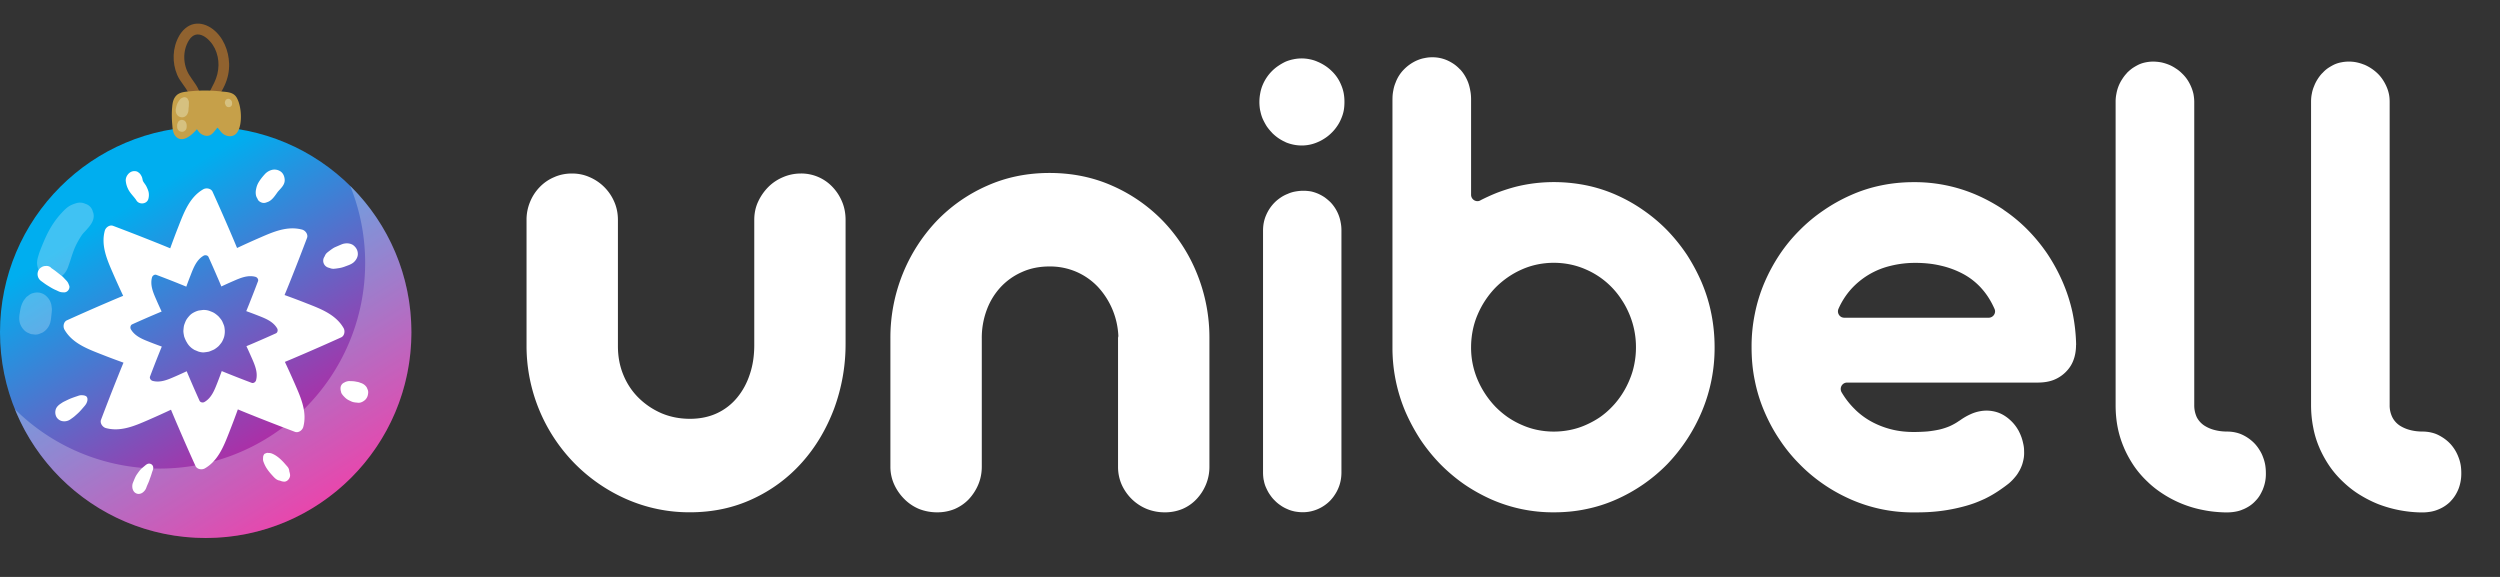
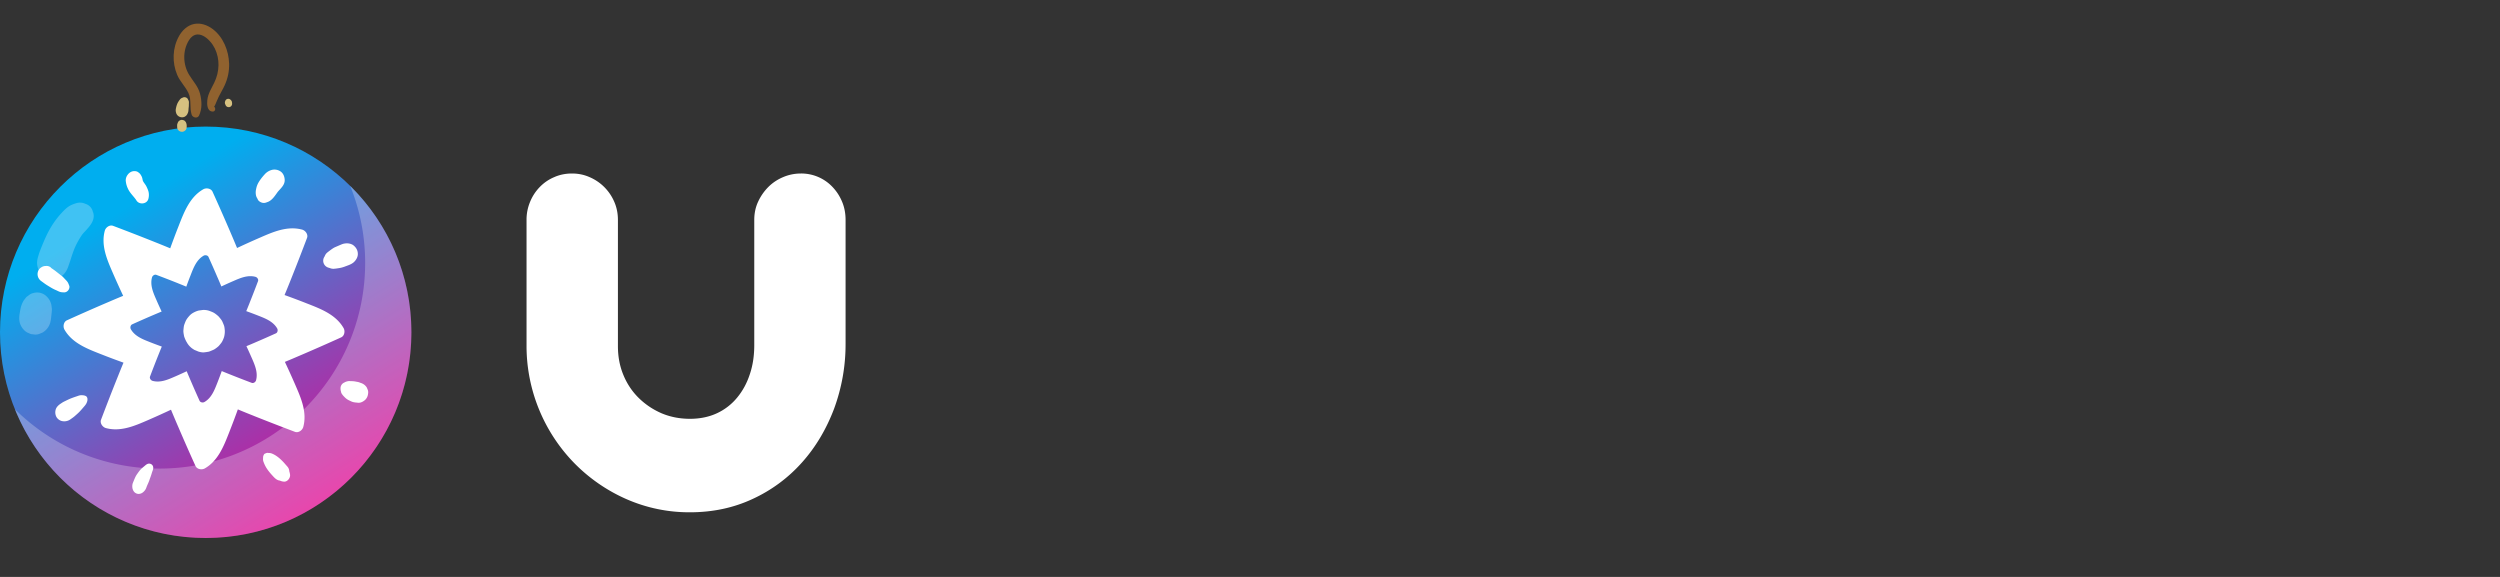
<svg xmlns="http://www.w3.org/2000/svg" width="130" height="30" fill="none">
  <rect width="100%" height="100%" fill="#333333" stroke="none" />
  <path fill-rule="evenodd" clip-rule="evenodd" d="M32.132 18c0 .538.092 1.034.283 1.496.19.462.456.86.797 1.196.34.334.733.6 1.184.796.45.191.947.29 1.484.29.52 0 .993-.099 1.403-.29a2.983 2.983 0 001.05-.814c.29-.352.509-.756.659-1.218.156-.462.23-.964.23-1.513v-6.508c0-.335.064-.652.197-.94a2.68 2.68 0 01.531-.769c.22-.22.48-.393.768-.514.295-.127.607-.19.936-.19a2.231 2.231 0 011.64.704c.208.22.375.474.496.768.122.289.18.606.18.941v6.416a9.688 9.688 0 01-.601 3.412c-.404 1.063-.959 1.998-1.675 2.795a7.784 7.784 0 01-2.558 1.888c-.987.462-2.079.693-3.256.693a8.12 8.12 0 01-3.298-.681 8.693 8.693 0 01-2.708-1.865 8.722 8.722 0 01-2.494-6.133v-6.525a2.4 2.4 0 01.185-.94 2.39 2.39 0 01.502-.769c.214-.22.462-.393.75-.514.284-.127.595-.19.924-.19.33 0 .636.063.919.19a2.439 2.439 0 011.282 1.282c.127.289.19.606.19.941v6.566z" fill="#fff" />
-   <path d="M72.408 5.172v12.883a8.494 8.494 0 00.664 3.331c.225.52.491 1.01.791 1.473.306.456.647.877 1.028 1.27a8.89 8.89 0 001.236 1.045c.444.306.924.572 1.426.797a7.958 7.958 0 003.24.67c.583 0 1.143-.052 1.686-.168a7.542 7.542 0 001.57-.502 8.542 8.542 0 002.656-1.842 9 9 0 001.796-2.743 8.497 8.497 0 00.658-3.332c0-.594-.057-1.172-.167-1.726a8.23 8.23 0 00-.485-1.594l-.006-.017a9.844 9.844 0 00-.78-1.467 9.19 9.19 0 00-1.016-1.264 8.479 8.479 0 00-1.236-1.045 8.26 8.26 0 00-1.397-.792l-.023-.011a7.651 7.651 0 00-1.57-.502 8.472 8.472 0 00-2.703-.104 8.18 8.18 0 00-.976.184 9.804 9.804 0 00-.935.3c-.295.116-.583.249-.86.388a.315.315 0 01-.18.057.334.334 0 01-.329-.335V5.172c0-.156-.011-.306-.04-.45a2.427 2.427 0 00-.11-.428 2.264 2.264 0 00-.184-.375c-.07-.115-.15-.22-.237-.312h-.006a2.065 2.065 0 00-.294-.26 2.325 2.325 0 00-.353-.202 1.9 1.9 0 00-.802-.167c-.145 0-.283.017-.41.046-.133.023-.266.07-.387.121a2.195 2.195 0 00-.664.462 1.911 1.911 0 00-.44.693 1.842 1.842 0 00-.12.422c-.03.144-.04.294-.04.45zm4.435 14.592a4.248 4.248 0 01-.347-1.71c0-.294.03-.588.087-.877.058-.289.144-.566.26-.832a4.628 4.628 0 01.924-1.391 4.63 4.63 0 01.635-.532 4.37 4.37 0 01.733-.41c.26-.115.526-.202.809-.26a4.268 4.268 0 011.71 0c.282.058.553.145.813.26a4.187 4.187 0 011.871 1.594c.155.231.283.48.392.74a4.404 4.404 0 01.34 1.71c.001.299-.028.593-.085.876a3.908 3.908 0 01-.243.803l-.011.029a4.61 4.61 0 01-.393.745c-.15.23-.323.45-.514.646a4.16 4.16 0 01-.624.537c-.23.156-.473.289-.733.404-.26.116-.531.203-.814.26a4.26 4.26 0 01-1.71 0 3.882 3.882 0 01-.808-.26 4.31 4.31 0 01-.733-.404 4.666 4.666 0 01-.635-.537 4.719 4.719 0 01-.924-1.391zm19.627 1.533a4.2 4.2 0 01-.694-.877.354.354 0 01-.058-.19.33.33 0 01.33-.336h9.902c.306 0 .583-.04.826-.132a1.82 1.82 0 00.63-.405c.184-.179.323-.387.409-.618.092-.236.139-.508.139-.808h.005a9.217 9.217 0 00-.195-1.71 8.566 8.566 0 00-.52-1.593 9.393 9.393 0 00-.791-1.443 8.966 8.966 0 00-1.028-1.248 8.16 8.16 0 00-1.241-1.027v-.006a9.043 9.043 0 00-1.433-.78 8.081 8.081 0 00-3.233-.652c-.584 0-1.15.057-1.686.167a7.597 7.597 0 00-1.577.503 8.686 8.686 0 00-1.437.802 8.239 8.239 0 00-1.248 1.04 8.22 8.22 0 00-1.033 1.258 9.178 9.178 0 00-.791 1.467 8.208 8.208 0 00-.497 1.623 8.423 8.423 0 00-.167 1.726c0 .595.051 1.172.167 1.727.11.56.277 1.097.497 1.61.225.526.485 1.011.791 1.462.3.456.647.883 1.033 1.27.381.393.797.739 1.248 1.05.444.307.924.572 1.437.798a8.027 8.027 0 003.262.67c.341 0 .665-.006.959-.03a8.896 8.896 0 001.565-.26 6.57 6.57 0 00.624-.19c.191-.07.375-.15.549-.23a6.123 6.123 0 00.889-.532 6.49 6.49 0 00.364-.271c.115-.099.218-.203.306-.312a1.61 1.61 0 00.224-.324l.006-.005a2.12 2.12 0 00.156-.353c.035-.115.064-.236.081-.352.017-.121.017-.242.012-.364 0-.12-.018-.242-.047-.363a2.657 2.657 0 00-.097-.347l-.006-.011c-.041-.116-.093-.22-.145-.324l-.006-.005a2.065 2.065 0 00-.438-.543 2.01 2.01 0 00-.272-.208 1.783 1.783 0 00-.294-.15 1.816 1.816 0 00-.953-.093 2.03 2.03 0 00-.526.162 3.12 3.12 0 00-.565.33l-.023.01c-.151.11-.312.197-.486.278a3.356 3.356 0 01-.548.179 5.58 5.58 0 01-.618.098 9.238 9.238 0 01-.71.029c-.393 0-.768-.04-1.126-.127a4.429 4.429 0 01-1.028-.387 3.833 3.833 0 01-.895-.652zm6.564-6.305c.272.3.491.647.67 1.045.023.046.04.098.04.15 0 .185-.15.335-.335.335h-7.506a.396.396 0 01-.138-.029.334.334 0 01-.162-.439c.168-.38.387-.716.647-1.01a4.018 4.018 0 012.055-1.219 5.257 5.257 0 011.305-.155c.462 0 .901.046 1.311.144.41.092.797.237 1.155.427.369.197.687.45.958.75zm13.208 7.495a2.002 2.002 0 00-.421-.046c-.22 0-.427-.023-.618-.07a1.823 1.823 0 01-.543-.219 1.157 1.157 0 01-.427-.456 1.47 1.47 0 01-.132-.63V5.304c0-.15-.018-.289-.042-.422a2.25 2.25 0 00-.334-.762 1.958 1.958 0 00-.265-.306 1.744 1.744 0 00-.318-.254 2.012 2.012 0 00-.347-.19l-.017-.006a2.37 2.37 0 00-.393-.121 2.534 2.534 0 00-.421-.04c-.139 0-.272.016-.393.04a1.631 1.631 0 00-.358.115 3.016 3.016 0 00-.329.19 2.304 2.304 0 00-.288.249v.006a1.953 1.953 0 00-.237.306 2.003 2.003 0 00-.306.768 2.017 2.017 0 00-.041.427v15.764c0 .404.035.797.11 1.172a5.2 5.2 0 00.329 1.05l.006.018c.15.341.329.659.531.953.202.289.433.554.693.797.254.248.537.462.837.652a5.841 5.841 0 002.067.815c.364.075.739.11 1.121.12h.115a2.4 2.4 0 00.427-.04c.133-.023.254-.057.37-.11l.017-.005a2.04 2.04 0 00.34-.179c.105-.07.203-.15.289-.243a1.64 1.64 0 00.237-.294c.064-.104.121-.22.174-.34v-.006a2.062 2.062 0 00.15-.826c0-.156-.012-.295-.035-.433a2.116 2.116 0 00-.115-.405 1.784 1.784 0 00-.18-.363 2.052 2.052 0 00-.237-.318 2.138 2.138 0 00-.64-.468 1.6 1.6 0 00-.376-.127zm10.163 0a2.01 2.01 0 00-.421-.046c-.22 0-.427-.023-.618-.07a1.878 1.878 0 01-.543-.219 1.144 1.144 0 01-.422-.456 1.388 1.388 0 01-.139-.63V5.304c0-.15-.011-.289-.04-.422a1.95 1.95 0 00-.132-.398 2.398 2.398 0 00-.203-.364 1.87 1.87 0 00-.259-.306 2.292 2.292 0 00-.682-.45h-.006a2.358 2.358 0 00-.392-.121 2.023 2.023 0 00-.808 0 1.551 1.551 0 00-.364.115 3.016 3.016 0 00-.329.19 1.62 1.62 0 00-.283.255h-.006a2.015 2.015 0 00-.237.306 1.99 1.99 0 00-.179.346l-.006.018a1.693 1.693 0 00-.121.404c-.029.133-.04.277-.04.427v15.764c0 .404.04.797.115 1.172.069.37.179.722.323 1.05l.006.018c.151.341.329.659.532.953.201.289.432.554.692.797.26.248.538.468.844.658.306.19.629.358.976.497a6.514 6.514 0 002.205.433h.116c.149 0 .294-.017.427-.04.133-.024.265-.064.386-.116a1.887 1.887 0 00.63-.416v-.006c.179-.179.312-.392.416-.646a2.2 2.2 0 00.144-.82c0-.156-.011-.3-.034-.433a2.004 2.004 0 00-.116-.405 2.097 2.097 0 00-.416-.68 2.09 2.09 0 00-.294-.26 2.46 2.46 0 00-.347-.209 1.591 1.591 0 00-.375-.127zm-56.806 2.885c.104-.248.156-.52.156-.814V11.993c0-.15-.012-.295-.04-.427a2.017 2.017 0 00-.531-1.051 3.04 3.04 0 00-.295-.249 2.217 2.217 0 00-.341-.19 2.133 2.133 0 00-.37-.121 2.313 2.313 0 00-.825.005 1.625 1.625 0 00-.393.122 1.805 1.805 0 00-.364.19c-.11.075-.213.156-.306.248a2.099 2.099 0 00-.45.665c-.11.248-.162.52-.162.808v12.565c0 .144.012.283.035.41l.006.011c.023.133.063.266.12.387.059.133.122.254.197.358.075.11.156.214.254.306.093.098.197.18.306.254.104.075.226.139.347.19.127.059.248.093.38.122.128.023.267.04.41.04a1.943 1.943 0 00.791-.162 2.019 2.019 0 00.642-.438c.087-.092.173-.196.242-.306.075-.11.139-.231.191-.358zM65.534 4.84a2.416 2.416 0 00-.005.907l.005.012c.03.15.07.288.127.421.064.139.133.266.208.387.081.115.168.225.272.33v.005c.104.104.213.196.329.277.11.075.237.15.375.208v.006a2.188 2.188 0 00.849.173 2.061 2.061 0 00.837-.18c.139-.057.266-.132.387-.213.121-.08.231-.173.335-.277a2.21 2.21 0 00.277-.335c.081-.115.15-.242.208-.381.058-.133.104-.271.133-.416.029-.15.04-.3.04-.462a2.41 2.41 0 00-.04-.462 2.05 2.05 0 00-.133-.427 2.066 2.066 0 00-.48-.71 2.236 2.236 0 00-.34-.277 2.514 2.514 0 00-.37-.202l-.017-.006a1.788 1.788 0 00-.41-.133 2.061 2.061 0 00-.872 0 2.1 2.1 0 00-.41.127 2.925 2.925 0 00-.37.214c-.12.08-.23.173-.328.271a2.257 2.257 0 00-.48.716 2.035 2.035 0 00-.127.427zM62.89 24.267a2.4 2.4 0 01-.184.936 2.478 2.478 0 01-.491.756 2.17 2.17 0 01-.734.509 2.356 2.356 0 01-.912.173 2.5 2.5 0 01-.93-.173 2.427 2.427 0 01-.78-.509 2.488 2.488 0 01-.53-.756 2.297 2.297 0 01-.191-.936v-6.663c0-.046.006-.087.017-.121a4.013 4.013 0 00-1.074-2.576 3.42 3.42 0 00-1.114-.774 3.463 3.463 0 00-1.392-.277c-.52 0-.999.093-1.432.29a3.35 3.35 0 00-1.114.79c-.312.34-.555.733-.722 1.19a4.15 4.15 0 00-.254 1.484v6.657c0 .335-.063.647-.185.936a2.588 2.588 0 01-.49.756c-.209.22-.457.387-.734.509a2.377 2.377 0 01-.912.173 2.55 2.55 0 01-.936-.173 2.353 2.353 0 01-.762-.509 2.593 2.593 0 01-.531-.756 2.213 2.213 0 01-.202-.936V17.61a8.85 8.85 0 01.64-3.367 8.742 8.742 0 011.75-2.737 8.212 8.212 0 012.628-1.842c1.004-.45 2.09-.67 3.256-.67 1.172 0 2.264.22 3.274.67a8.323 8.323 0 012.64 1.842 8.57 8.57 0 011.76 2.737 8.844 8.844 0 01.641 3.367v6.657z" fill="#fff" />
  <path d="M9.314 1.867c.17-.296.434-.55.778-.62.343-.07.69.056.964.261.553.415.837 1.126.858 1.803.012.388-.07.77-.23 1.122-.089.198-.205.382-.3.576-.043.085-.078.172-.117.258-.017.036-.11.295-.14.275.106.072.077.267-.07.26-.292-.015-.299-.377-.277-.598.033-.33.227-.625.368-.919.266-.556.296-1.209.021-1.77-.243-.498-.92-1.095-1.342-.424-.338.537-.318 1.264.008 1.8.199.328.465.595.565.976.097.368.118.795-.05 1.142-.083.172-.334.11-.385-.05-.117-.367.003-.758-.164-1.117-.156-.339-.438-.597-.585-.944-.275-.644-.252-1.419.098-2.03z" fill="#90622F" />
  <path d="M0 17.279c0 5.907 4.789 10.696 10.696 10.696 5.908 0 10.696-4.79 10.696-10.697 0-5.907-4.788-10.696-10.696-10.696C4.79 6.582 0 11.372 0 17.28z" fill="url(#paint0_linear_3625_4239)" />
  <path opacity=".25" d="M8.291 24.366c5.908 0 10.697-4.788 10.697-10.696a10.66 10.66 0 00-.777-4.002 10.662 10.662 0 013.182 7.61c0 5.908-4.789 10.697-10.696 10.697-4.492 0-8.334-2.77-9.92-6.694a10.66 10.66 0 007.514 3.085z" fill="#fff" />
-   <path d="M8.95 5.608c.016-.222.047-.455.206-.626.184-.2.476-.207.728-.235a7.51 7.51 0 011.63.01c.29.03.613.029.784.304.261.42.335 1.4.035 1.827-.162.232-.46.244-.688.104-.142-.086-.224-.24-.336-.355-.168.18-.28.43-.557.428a.585.585 0 01-.396-.19c-.04-.04-.075-.102-.117-.154-.28.319-.748.731-1.09.383-.169-.17-.175-.448-.195-.671a5.128 5.128 0 01-.005-.825z" fill="#C6A049" />
  <path d="M9.147 5.646c.004-.025.01-.05.016-.076a1.04 1.04 0 01.073-.212.988.988 0 01.08-.13c.043-.06.078-.107.148-.137l.076-.03c.078-.025.193.017.228.094.016.034.038.069.048.105.013.048.008.09.006.137a1.491 1.491 0 00-.002.081.614.614 0 01-.007.094 1.625 1.625 0 00-.01.11 1.147 1.147 0 01-.008.097c-.008.06-.035.112-.06.167l-.049.064-.064.05a.312.312 0 01-.2.037.316.316 0 01-.263-.226l-.01-.036a.423.423 0 01-.002-.189zm.076.794l.013-.036.023-.055a.176.176 0 01.06-.066.116.116 0 01.051-.03.174.174 0 01.09-.02l.061.009.056.023a.175.175 0 01.065.06c.02.022.034.049.042.079l.012.034.003.009.009.066v.086a.148.148 0 01-.005.037.22.22 0 01-.005.036l-.025.06a.188.188 0 01-.064.069.123.123 0 01-.054.032.186.186 0 01-.095.021l-.066-.009-.06-.025a.187.187 0 01-.069-.064.186.186 0 01-.044-.084c-.01-.046-.01-.09-.01-.136 0-.032 0-.065.012-.096zm2.476-1.152l.001-.003.002-.005.01-.023a.164.164 0 01.273-.072l.018.015c.01.008.012.012.022.025.018.024.013.016.025.044.008.014.013.03.013.047a.24.24 0 01.003.028l.004.052a3.912 3.912 0 00-.006.047.134.134 0 01-.032.06.09.09 0 01-.031.032.134.134 0 01-.06.031l-.048.007-.047-.007a.133.133 0 01-.06-.031.133.133 0 01-.045-.05l-.022-.047v-.003a6.76 6.76 0 01-.02-.045 8.541 8.541 0 00-.006-.05v-.003l.006-.049z" fill="#D6C180" />
  <path fill-rule="evenodd" clip-rule="evenodd" d="M5.557 15.74c-.696.298-1.389.604-2.078.916-.176.08-.214.33-.127.484.394.687 1.146.982 1.848 1.258l.078.03c.379.15.76.292 1.144.43-.114.271-.223.544-.332.817l-.015.036c-.281.703-.555 1.41-.822 2.117-.067.18.083.386.253.432.764.207 1.504-.116 2.196-.417l.077-.034a42.64 42.64 0 001.113-.504c.11.27.225.539.34.807l.018.04c.298.697.603 1.39.916 2.079.08.175.33.214.483.127.687-.394.982-1.146 1.258-1.848l.03-.078c.15-.38.293-.76.431-1.144.27.114.54.222.812.33l.04.017c.704.28 1.41.554 2.118.821.18.068.385-.082.431-.252.208-.764-.115-1.504-.417-2.196l-.033-.077a43.63 43.63 0 00-.505-1.113c.272-.11.541-.226.81-.342l.038-.016c.696-.298 1.389-.604 2.078-.916.176-.08.214-.33.127-.483-.394-.687-1.146-.983-1.848-1.258l-.078-.03c-.379-.15-.76-.293-1.144-.431.114-.271.224-.544.333-.817l.014-.036c.281-.703.555-1.409.822-2.117.068-.18-.083-.385-.252-.431-.765-.208-1.505.115-2.197.417l-.076.033c-.374.163-.745.332-1.114.505a47.869 47.869 0 00-.344-.817l-.013-.031c-.299-.696-.604-1.389-.917-2.078-.079-.176-.33-.215-.483-.127-.687.393-.982 1.146-1.258 1.848l-.03.078c-.15.379-.292.76-.431 1.143-.27-.113-.54-.222-.812-.33l-.04-.016c-.703-.281-1.41-.555-2.118-.822-.18-.068-.385.082-.431.252-.208.764.115 1.505.417 2.197l.033.076c.163.374.332.745.505 1.114-.27.11-.538.224-.805.339l-.043.018zm2.404.647a58.42 58.42 0 00-1.09.48c-.091.043-.112.174-.066.254.207.36.6.515.969.66l.04.016c.2.078.4.153.6.225-.059.14-.115.282-.172.423l-.01.024c-.147.369-.29.739-.43 1.11-.036.095.043.202.132.226.4.109.789-.06 1.152-.219l.04-.017c.195-.085.39-.174.583-.264.06.146.122.29.184.436l.004.008c.156.365.316.728.48 1.09.041.091.173.112.253.066.36-.207.515-.6.66-.969l.016-.04c.078-.2.153-.4.225-.6.142.06.286.117.429.174l.018.007c.369.148.739.291 1.11.431.095.036.202-.043.226-.132.109-.4-.06-.789-.218-1.151l-.018-.04a25.45 25.45 0 00-.264-.584 25.3 25.3 0 00.422-.178l.022-.01a55.43 55.43 0 001.09-.48c.091-.041.112-.173.066-.253-.207-.36-.6-.515-.969-.66l-.04-.016a23.016 23.016 0 00-.6-.225c.058-.138.114-.277.17-.416l.011-.031c.148-.369.291-.739.431-1.11.036-.095-.043-.202-.132-.226-.4-.109-.789.06-1.152.219l-.04.017c-.195.085-.39.174-.583.264-.058-.143-.12-.286-.18-.428l-.008-.016a60.265 60.265 0 00-.48-1.09c-.042-.091-.173-.112-.253-.066-.36.207-.515.601-.66.97l-.015.04c-.079.198-.154.398-.226.6a25.41 25.41 0 00-.43-.175l-.017-.008c-.369-.147-.739-.29-1.11-.43-.095-.036-.202.043-.226.132-.109.4.06.789.219 1.151l.017.04c.085.196.174.39.264.584-.141.058-.282.118-.422.178l-.022.01z" fill="#fff" />
  <path d="M13.378 10.321a.358.358 0 00.004.009l-.008-.01-.004-.01.008.011z" fill="#fff" />
  <path d="M13.377 10.319l.003.009c0-.003-.002-.006-.004-.01z" fill="#fff" />
  <path d="M13.38 10.32c-.014-.03-.029-.06-.042-.092l.034.081a.542.542 0 01-.06-.149.76.76 0 01.007-.331 1.05 1.05 0 01.107-.31c.09-.16.206-.308.328-.442a.748.748 0 01.438-.254.567.567 0 01.361.07c.166.092.24.27.251.45.016.27-.201.445-.36.633-.154.212-.309.469-.564.54a.37.37 0 01-.255.024c-.086-.027-.183-.083-.221-.17a1.229 1.229 0 00-.019-.04 22.734 22.734 0 01-.004-.01zm3.475 3.054l.01-.017c.006-.013.015-.026.022-.038a.439.439 0 01.122-.179c.06-.05.13-.102.192-.148.074-.053.147-.106.23-.142l.25-.108c.082-.034.151-.066.238-.078.046-.006.08-.012.124-.01a.613.613 0 01.297.076.615.615 0 01.151.14.527.527 0 01.116.327c.007.165-.089.327-.207.435-.133.12-.317.171-.483.235a1.453 1.453 0 01-.288.075 2.902 2.902 0 01-.261.034.48.48 0 01-.222-.039.511.511 0 01-.054-.015l-.015-.005a.374.374 0 01-.222-.543zm1.637-.504v-.001l-.03-.039.03.04zm.001 0l.046.06-.046-.06zm-.786 7.32a.325.325 0 01.212-.305c.012-.007.02-.015.034-.02a.663.663 0 01.08-.03l-.021.01a.428.428 0 01.17-.029l.063.003c.086.001.166.005.252.023.042.009.085.015.127.024.047.009.092.032.137.047a.55.55 0 01.314.241l.052.125c.022.07.025.14.01.21a.498.498 0 01-.144.3c-.097.089-.235.167-.37.154-.093-.01-.189-.014-.277-.04-.06-.017-.119-.048-.176-.075a.8.8 0 01-.264-.191.872.872 0 01-.128-.153c-.047-.074-.032-.079-.05-.126l.043.1a.554.554 0 01-.064-.267zm-4.02 3.596l-.006.051v-.033a.274.274 0 01.007-.08c.01-.036.04-.114.081-.131.056-.024.103-.049.166-.044l.03.004a4.817 4.817 0 00-.055.01c.123-.025.217.011.325.065.112.056.233.146.325.228.077.07.152.143.22.22l.103.118c.037.042.08.085.107.132a.411.411 0 01.055.19.73.73 0 01.04.2c0 .162-.153.35-.33.328a.568.568 0 01-.158-.035l-.042-.018c-.185-.016-.31-.177-.429-.307a2.685 2.685 0 01-.249-.315 1.662 1.662 0 01-.168-.337.398.398 0 01-.022-.246zM6.896 25.15c.017-.051.039-.102.06-.152.05-.123.098-.242.176-.35.072-.1.143-.206.234-.288.04-.035.08-.07.122-.104.05-.04.102-.091.159-.12a.22.22 0 01.24.017c.072.056.093.139.077.227-.01.061-.04.122-.058.181-.026.084-.048.164-.083.245l.033-.077a3.682 3.682 0 00-.087.238c-.03.09-.071.176-.11.263-.014.036-.03.072-.043.109a.53.53 0 01-.169.25.365.365 0 01-.23.095.314.314 0 01-.257-.128.321.321 0 01-.056-.114l-.002.003a.554.554 0 01-.006-.295zm-4.008-3.82c.03-.154.157-.27.283-.35.049-.032.097-.067.15-.092.129-.062.257-.129.39-.18.098-.038.197-.072.297-.105.072-.025.142-.052.22-.053a.92.92 0 01.068.003c.019.001.037.004.056.006.02 0 .04.006.058.016.032.015.036.016.01.003.1.02.142.13.125.22.008-.044-.003.047-.003.047a1.772 1.772 0 01-.03.089c-.036.092-.1.162-.163.235-.073.085-.146.17-.223.25-.075.077-.159.148-.24.22-.068.06-.146.112-.221.165a.55.55 0 01-.458.088.457.457 0 01-.273-.21.51.51 0 01-.046-.351zM6.649 9.803a1.162 1.162 0 01-.111-.425.478.478 0 01.093-.28c.11-.157.277-.234.468-.186h-.004c.037.009.07.026.098.05a.56.56 0 01.068.055c.037.038.055.07.079.11a.49.49 0 01.066.175v-.01a.73.73 0 00.028.122c.055.102.137.188.186.293.04.083.08.173.104.264a.769.769 0 01-.006.36c-.066.29-.488.334-.63.082a.427.427 0 01-.026-.041.532.532 0 01-.036-.047c-.131-.168-.29-.324-.377-.522z" fill="#fff" />
  <path opacity=".25" fill-rule="evenodd" clip-rule="evenodd" d="M1.951 13.467a2.22 2.22 0 01.058-.21c.04-.142.097-.281.153-.42l.004-.01c.132-.324.27-.647.446-.951.166-.285.364-.559.589-.8.125-.135.282-.297.443-.382.1-.053.215-.097.325-.129a.663.663 0 01.48.038.55.55 0 01.387.453v-.035c.145.409-.159.735-.422 1.018a6.747 6.747 0 00-.119.13l-.006.008-.011.016a4.119 4.119 0 00-.39.695l.02-.05a2.497 2.497 0 01-.018.044l-.015.036v.001a7.352 7.352 0 00-.192.548c-.025.078-.05.155-.077.231l-.028.08-.044.125c-.107.284-.295.493-.596.58-.249.07-.59.006-.763-.202-.2-.242-.293-.496-.224-.814zm1.935-.574l.002-.005-.025.062.006-.014.005-.017a.685.685 0 01.012-.026zm-2.847 3.314a7.735 7.735 0 01-.008.048 1.632 1.632 0 00-.031.291.849.849 0 00.252.617.599.599 0 00.257.165c.062.037.13.055.201.055.106.024.213.02.319-.014l.19-.08a.871.871 0 00.397-.524 1.772 1.772 0 00.047-.297l.024-.198-.012.085a3.068 3.068 0 00.023-.23.476.476 0 00-.007-.119l-.004-.031-.001-.006a.861.861 0 00-.108-.361.385.385 0 00-.019-.03l-.001-.003a.966.966 0 00-.132-.16l-.005-.005-.003-.003a.693.693 0 00-.664-.174l-.008.003a.519.519 0 00-.197.08c-.026.016-.05.036-.075.055l-.027.021a.61.61 0 00-.088.07l-.122.158c-.01.014-.018.028-.026.042a1.4 1.4 0 00-.14.372 2.508 2.508 0 00-.032.173z" fill="#fff" />
  <path d="M1.967 14.147a.38.38 0 01.191-.25l-.002-.001.008-.005a.42.42 0 01.22-.06.353.353 0 01.238.061c.018.014.03.031.046.047.085.058.17.116.251.18l.238.188c.04.031.082.06.117.096.036.036.07.073.104.11.05.052.104.103.143.164.034.053.054.116.078.175.032.08 0 .179-.05.242a.269.269 0 01-.218.11c-.067-.003-.134-.003-.2-.022-.066-.018-.137-.058-.202-.087a2.058 2.058 0 01-.264-.132c-.084-.051-.169-.101-.251-.154-.086-.055-.167-.118-.25-.178a.471.471 0 01-.176-.205.446.446 0 01-.021-.279zm7.572 3.013c.01-.098.015-.212.054-.308.03-.075.056-.154.098-.224.041-.07.095-.135.148-.195a.787.787 0 01.239-.185 1.15 1.15 0 01.234-.095c.04-.01.09-.014.127-.019.042-.005.092-.015.137-.016a.872.872 0 01.33.054c.076.031.158.058.23.102.074.046.143.102.208.16a.447.447 0 01.046.048c.052.063.114.133.156.207l.016.032c.03.067.06.136.085.204.03.082.036.198.043.268a1.16 1.16 0 01-.037.329 1.46 1.46 0 01-.097.231c-.038.074-.098.138-.149.201a.382.382 0 01-.048.052 1.543 1.543 0 01-.206.156c-.046.028-.1.047-.148.068-.052.021-.102.046-.157.059a3.532 3.532 0 01-.262.037.913.913 0 01-.262-.043c-.04-.013-.08-.033-.117-.048-.037-.016-.08-.03-.116-.05-.02-.012-.04-.028-.061-.043l.01.008a.729.729 0 01-.171-.142l.016.02a.996.996 0 01-.172-.228l-.002-.006-.014-.02a1.63 1.63 0 01-.112-.251.34.34 0 01-.015-.054c-.017-.094-.042-.207-.031-.309z" fill="#fff" />
  <defs>
    <linearGradient id="paint0_linear_3625_4239" x1="15.633" y1="27.975" x2="5.348" y2="11.519" gradientUnits="userSpaceOnUse">
      <stop stop-color="#EC008C" />
      <stop offset="1" stop-color="#00AEEF" />
    </linearGradient>
  </defs>
</svg>